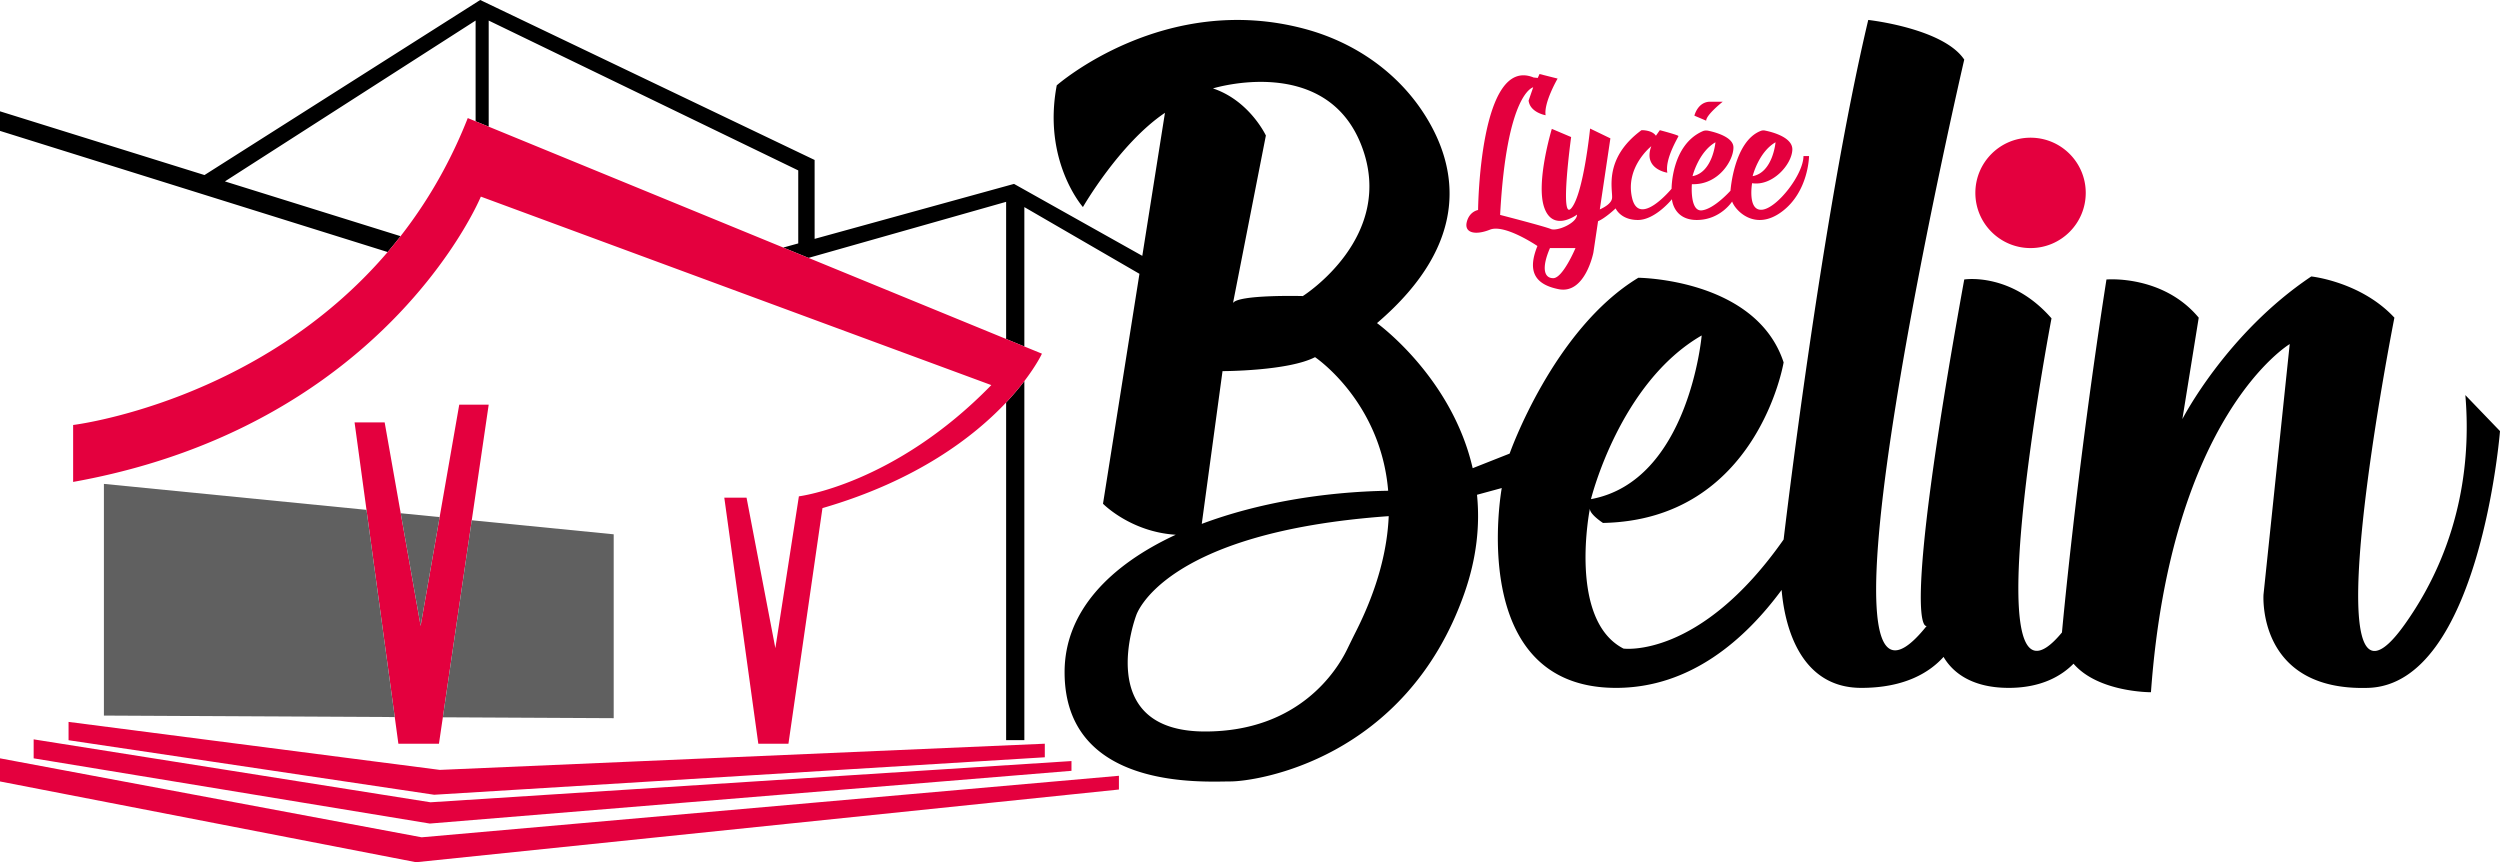
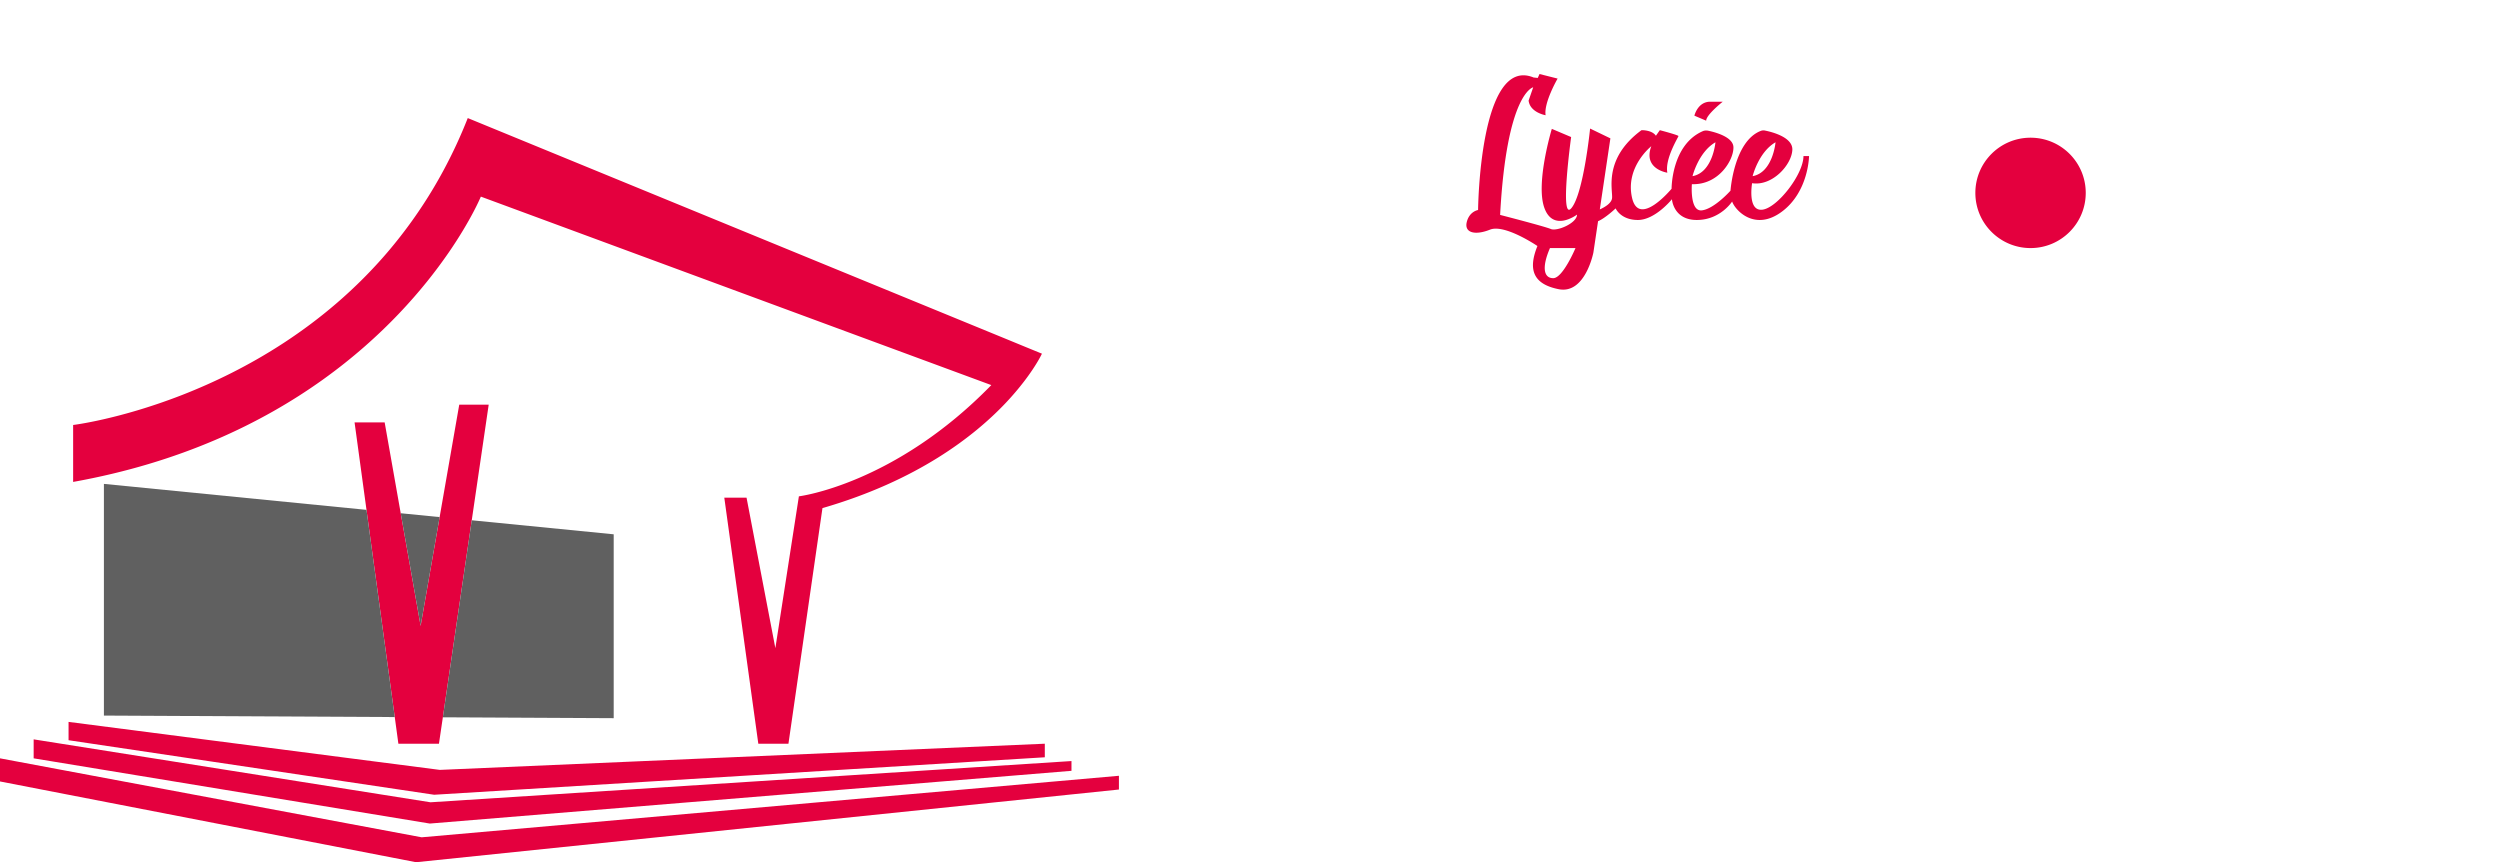
<svg xmlns="http://www.w3.org/2000/svg" viewBox="0 0 695.878 240">
-   <path d="M280.056 206.014h5.073v-99.943a76.44 76.44 0 0 1-5.073 5.967v93.976zm406.175-96.038c1.364 15.709-.16 40.311-16.829 63.765-27.444 38.617-2.917-85.317-2.917-85.317-9.29-10.015-23.134-11.473-23.134-11.473-23.68 15.849-35.887 39.708-35.887 39.708l4.555-28.235c-10.014-12.02-25.685-10.626-25.685-10.626-8.376 53.675-12.386 98.249-12.386 98.249-25.496 30.786-2.908-87.435-2.908-87.435-11.294-12.941-24.292-10.814-24.292-10.814-18.221 100.555-10.447 96.423-10.447 96.423-36.913 46.155 10.447-157.628 10.447-157.628-5.826-8.744-26.72-11.04-26.72-11.04-13.11 55.275-23.557 144.621-23.557 144.621-23.313 33.28-44.575 30.362-44.575 30.362-15.538-8.009-9.345-38.983-9.345-38.983-.123 1.581 3.642 4.01 3.642 4.01 42.993-.848 50.278-44.688 50.278-44.688-7.652-23.322-40.443-23.557-40.443-23.557-23.68 14.324-35.821 48.94-35.821 48.94l-10.287 4.067c-5.835-25.43-26.635-40.386-26.635-40.386 26.644-22.758 22.164-43.85 13.43-57.75-7.52-11.982-19.567-20.33-33.214-24.057-39.37-10.748-69.355 15.623-69.355 15.623-4.01 21.13 7.285 33.883 7.285 33.883s10.202-17.732 22.833-26.23l-6.306 39.81-35.709-20.027-55.5 15.303V44.527L133.665 0 56.922 48.725 0 30.984v5.449l107.906 33.722a130.609 130.609 0 0 0 3.595-4.414L62.607 50.494l69.779-44.772V33.76l3.642 1.496V5.722l86.165 41.713v20.32l-4.17 1.149 7.022 2.88 55.011-15.605v38.174l5.073 2.09V57.646l32.038 18.57-10.146 64s7.69 7.868 20.254 8.63c-18.334 8.499-30.946 21.337-30.946 38.25 0 33.035 38.862 30.418 46.156 30.418 7.284 0 48.819-6.127 65.091-52.282 3.53-10.014 4.386-19.228 3.549-27.51l6.89-1.874s-10.194 55.624 31.82 55.624c20.734 0 35.963-13.544 46.08-27.257.678 8.132 4.198 27.257 22.174 27.257 12.311 0 19.182-4.48 22.9-8.621 2.126 3.642 7.058 8.62 18.145 8.62 9.242 0 14.824-3.463 18.033-6.728 6.908 8.018 21.553 7.943 21.553 7.943 5.59-77.242 38.626-96.913 38.626-96.913l-7.294 69.704s-1.94 26.964 29.148 25.995c31.087-.979 36.678-71.473 36.678-71.473l-9.647-10.024zM473.666 93.374s-3.52 40.546-30.814 45.562c0 0 7.924-32.357 30.814-45.562zm-94.748-52.979c9.957 25.506-16.273 42.014-16.273 42.014s-17.977-.48-19.436 1.949l9.149-46.636s-4.537-9.713-14.73-13.11c0 0 31.332-9.723 41.29 15.783zm-38.626 62.909s18.22 0 25.75-3.888c0 0 18.278 12.226 20.358 37.186-18.07.302-36.47 3.426-51.887 9.224l5.779-42.522zm37.167 72.414c-.847 1.675-1.675 3.378-2.504 5.073-2.776 5.703-13.308 22.823-39.52 22.823-31.454 0-19.18-32.301-19.18-32.301s7.086-23.153 70.296-27.642c-.386 9.214-2.975 19.887-9.092 32.047z" />
  <path d="M122.372 143.934l-5.29 30.287-5.543-31.36-4.47-25.29h-8.377l3.322 24.349 7.868 57.675 1.007 7.417h11.295l1.082-7.35 8.047-54.843 4.715-32.17h-8.197l-5.46 31.285zm175.875 70.624v-2.717l-178.429 11.476L9.367 205.799v5.283l110.269 18.155 178.61-14.68zM124.828 70.39c6.381-9.252 9.017-15.662 9.017-15.662l44.433 16.405 97.656 36.057c-26.965 27.689-53.562 30.964-53.562 30.964l-6.55 42.26-8.02-41.893h-6.193l9.469 68.49h8.386l9.468-65.581c26.315-7.633 42.183-19.916 51.124-29.393a76.44 76.44 0 0 0 5.073-5.967c3.502-4.584 4.895-7.624 4.895-7.624l-4.895-2.005-5.073-2.09-55.011-22.568-7.021-2.88-81.996-33.648-3.642-1.496-2.184-.894a133.637 133.637 0 0 1-6.823 14.692A128.92 128.92 0 0 1 111.5 65.74a130.609 130.609 0 0 1-3.595 4.414c-35.793 41.901-87.548 48.141-87.548 48.141v15.85c59.595-10.692 90.72-43.821 104.47-63.755zm165.995 140.402v-3.78L122.43 214.3 19.082 200.94v5.1l101.768 15.181 169.973-10.429zM0 211.082v6.436L115.81 240l195.643-20.235v-3.826L117.36 233.063 0 211.082zm490.522-152.71c-4.188.452-2.823-7.38-2.823-7.38 5.61.886 11.021-5.1 11.2-9.288.15-3.502-5.657-4.97-7.586-5.356a2.049 2.049 0 0 0-1.167.076c-7.51 2.86-8.461 16.658-8.461 16.658s-4.461 5.017-7.925 5.469c-3.464.451-2.824-7.285-2.824-7.285 7.473.273 11.662-6.739 11.568-10.297-.076-2.842-5.045-4.169-7.031-4.583-.508-.104-1.035-.075-1.515.132-8.753 3.83-8.669 16.018-8.669 16.018s-9.11 11.022-11.02 2.466c-1.911-8.564 5.373-14.306 5.373-14.306-2.371 6.382 4.462 7.38 4.462 7.38-.725-3.916 3.096-9.93 3.096-10.203 0-.273-5.186-1.638-5.186-1.638l-1.092 1.553c-1.1-1.647-4.01-1.553-4.01-1.553-10.747 7.925-7.924 16.669-8.197 18.946-.17 1.393-2.014 2.485-3.407 3.115l2.946-19.783-5.647-2.73s-1.816 18.033-5.186 22.128c-3.37 4.103-.094-19.765-.094-19.765l-5.374-2.278s-4.555 15.03-2.09 21.958c2.457 6.918 9.102 1.91 9.102 1.91 0 2.363-5.553 4.735-7.285 4.01-1.732-.734-14.118-3.925-14.118-3.925 1.826-34.061 9.205-35.52 9.205-35.52l-1.28 3.708c.424 3.342 4.734 4.066 4.734 4.066-.546-3.52 3.341-10.202 3.341-10.202l-5.035-1.27-.49 1.091-1.157-.122c-15.059-6.193-15.454 36.884-15.454 36.884s-2.428.368-3.153 3.37c-.725 3.012 2.372 3.736 6.466 2.099 4.103-1.638 13.205 4.555 13.205 4.555-2.551 6.287-1.46 10.56 5.92 12.019 7.378 1.459 9.656-10.203 9.656-10.203l1.299-8.724c2.052-.857 4.894-3.567 4.894-3.567s1.365 3.228 6.193 3.228c4.828 0 9.478-5.779 9.478-5.779s.357 5.779 6.917 5.779 9.835-5.139 9.835-5.139c.895 2.532 6.382 8.377 13.845 2.824 7.473-5.563 7.567-15.483 7.567-15.483h-1.553c0 5.092-7.284 14.476-11.473 14.937zm3.7-18.767s-.726 8.386-6.373 9.43c0 0 1.638-6.7 6.372-9.43zm-16.726 0s-.734 8.386-6.38 9.43c0 0 1.646-6.7 6.38-9.43zM432.348 77.43c-2.673 0-3.228-3.031-.913-8.377h7.106s-3.52 8.377-6.193 8.377zm47.181-49.12h-3.461c-3.522 0-4.433 3.887-4.433 3.887l3.28 1.396c0-1.64 4.614-5.282 4.614-5.282zm85.677 10.02c-8.484 0-15.362 6.878-15.362 15.362s6.878 15.362 15.362 15.362 15.363-6.878 15.363-15.362-6.878-15.362-15.363-15.362z" fill="#e4003e" />
-   <path d="M28.922 134.692v64.49l80.96.413-7.868-57.675-73.092-7.228zm102.391 10.127l-8.047 54.842 47.558.245v-51.181l-39.511-3.906zm-14.23 29.402l5.289-30.287-10.833-1.073 5.543 31.36z" fill="#606060" />
+   <path d="M28.922 134.692v64.49l80.96.413-7.868-57.675-73.092-7.228zm102.391 10.127l-8.047 54.842 47.558.245v-51.181zm-14.23 29.402l5.289-30.287-10.833-1.073 5.543 31.36z" fill="#606060" />
</svg>